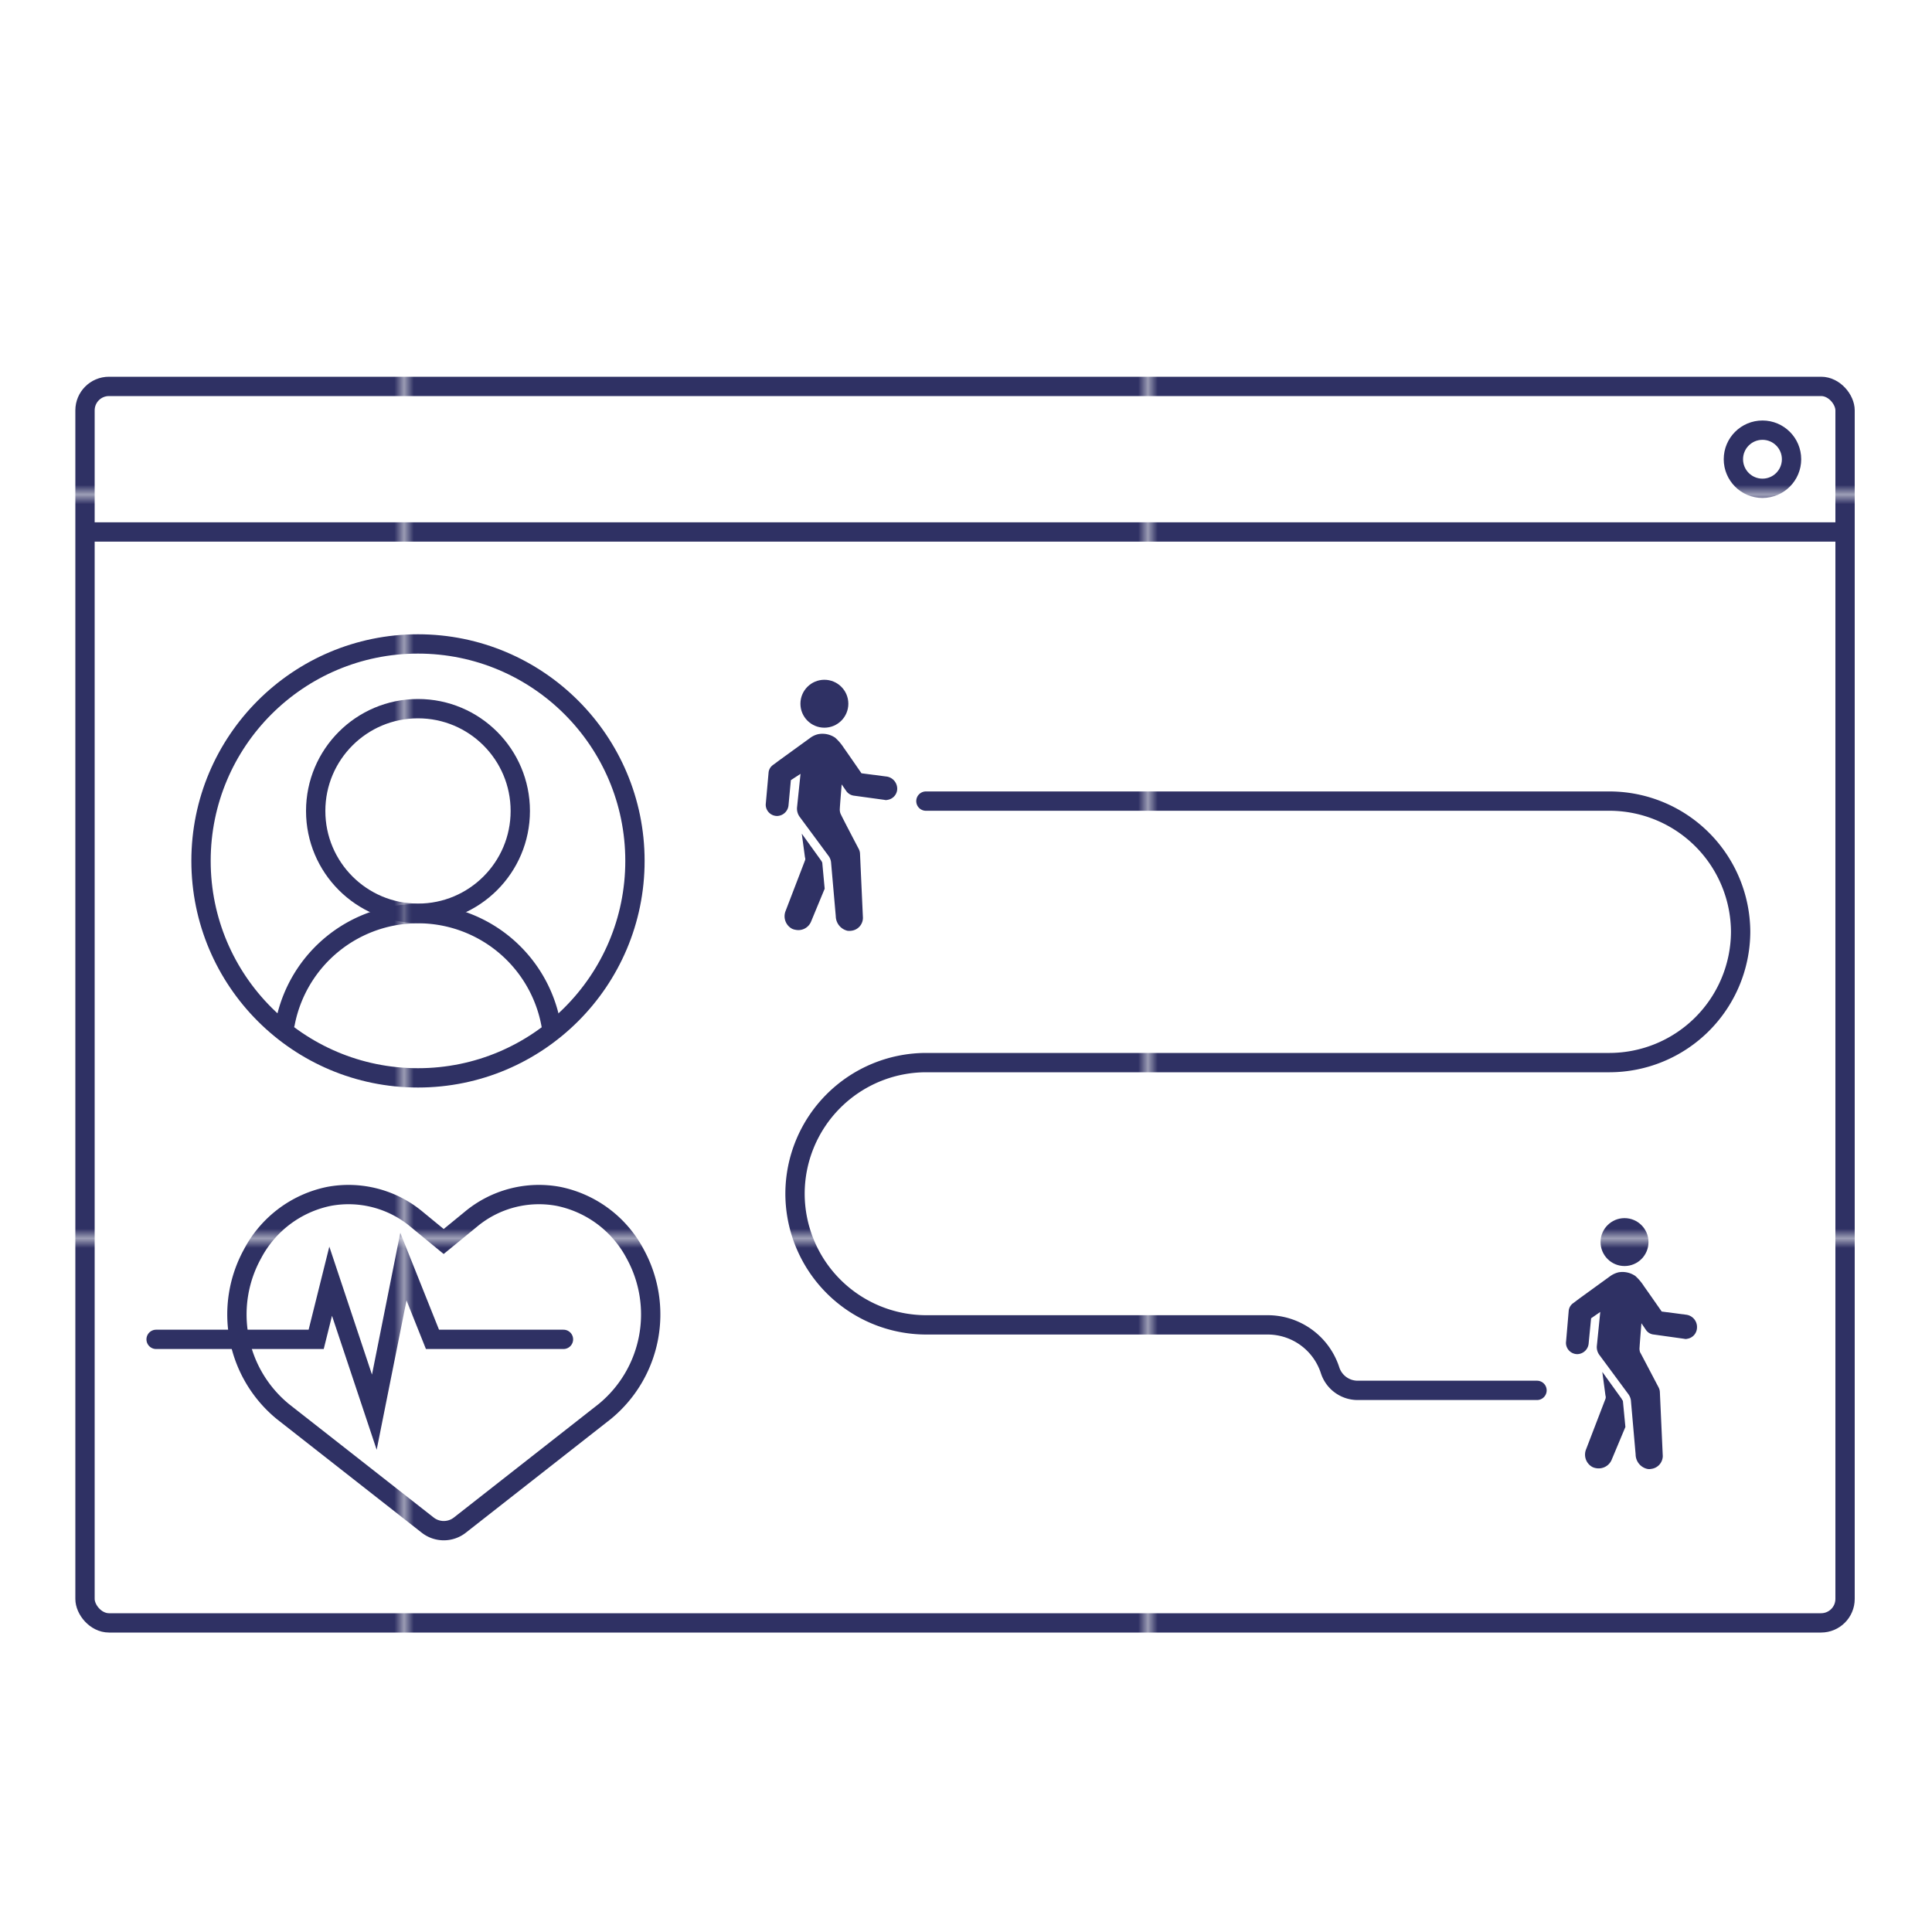
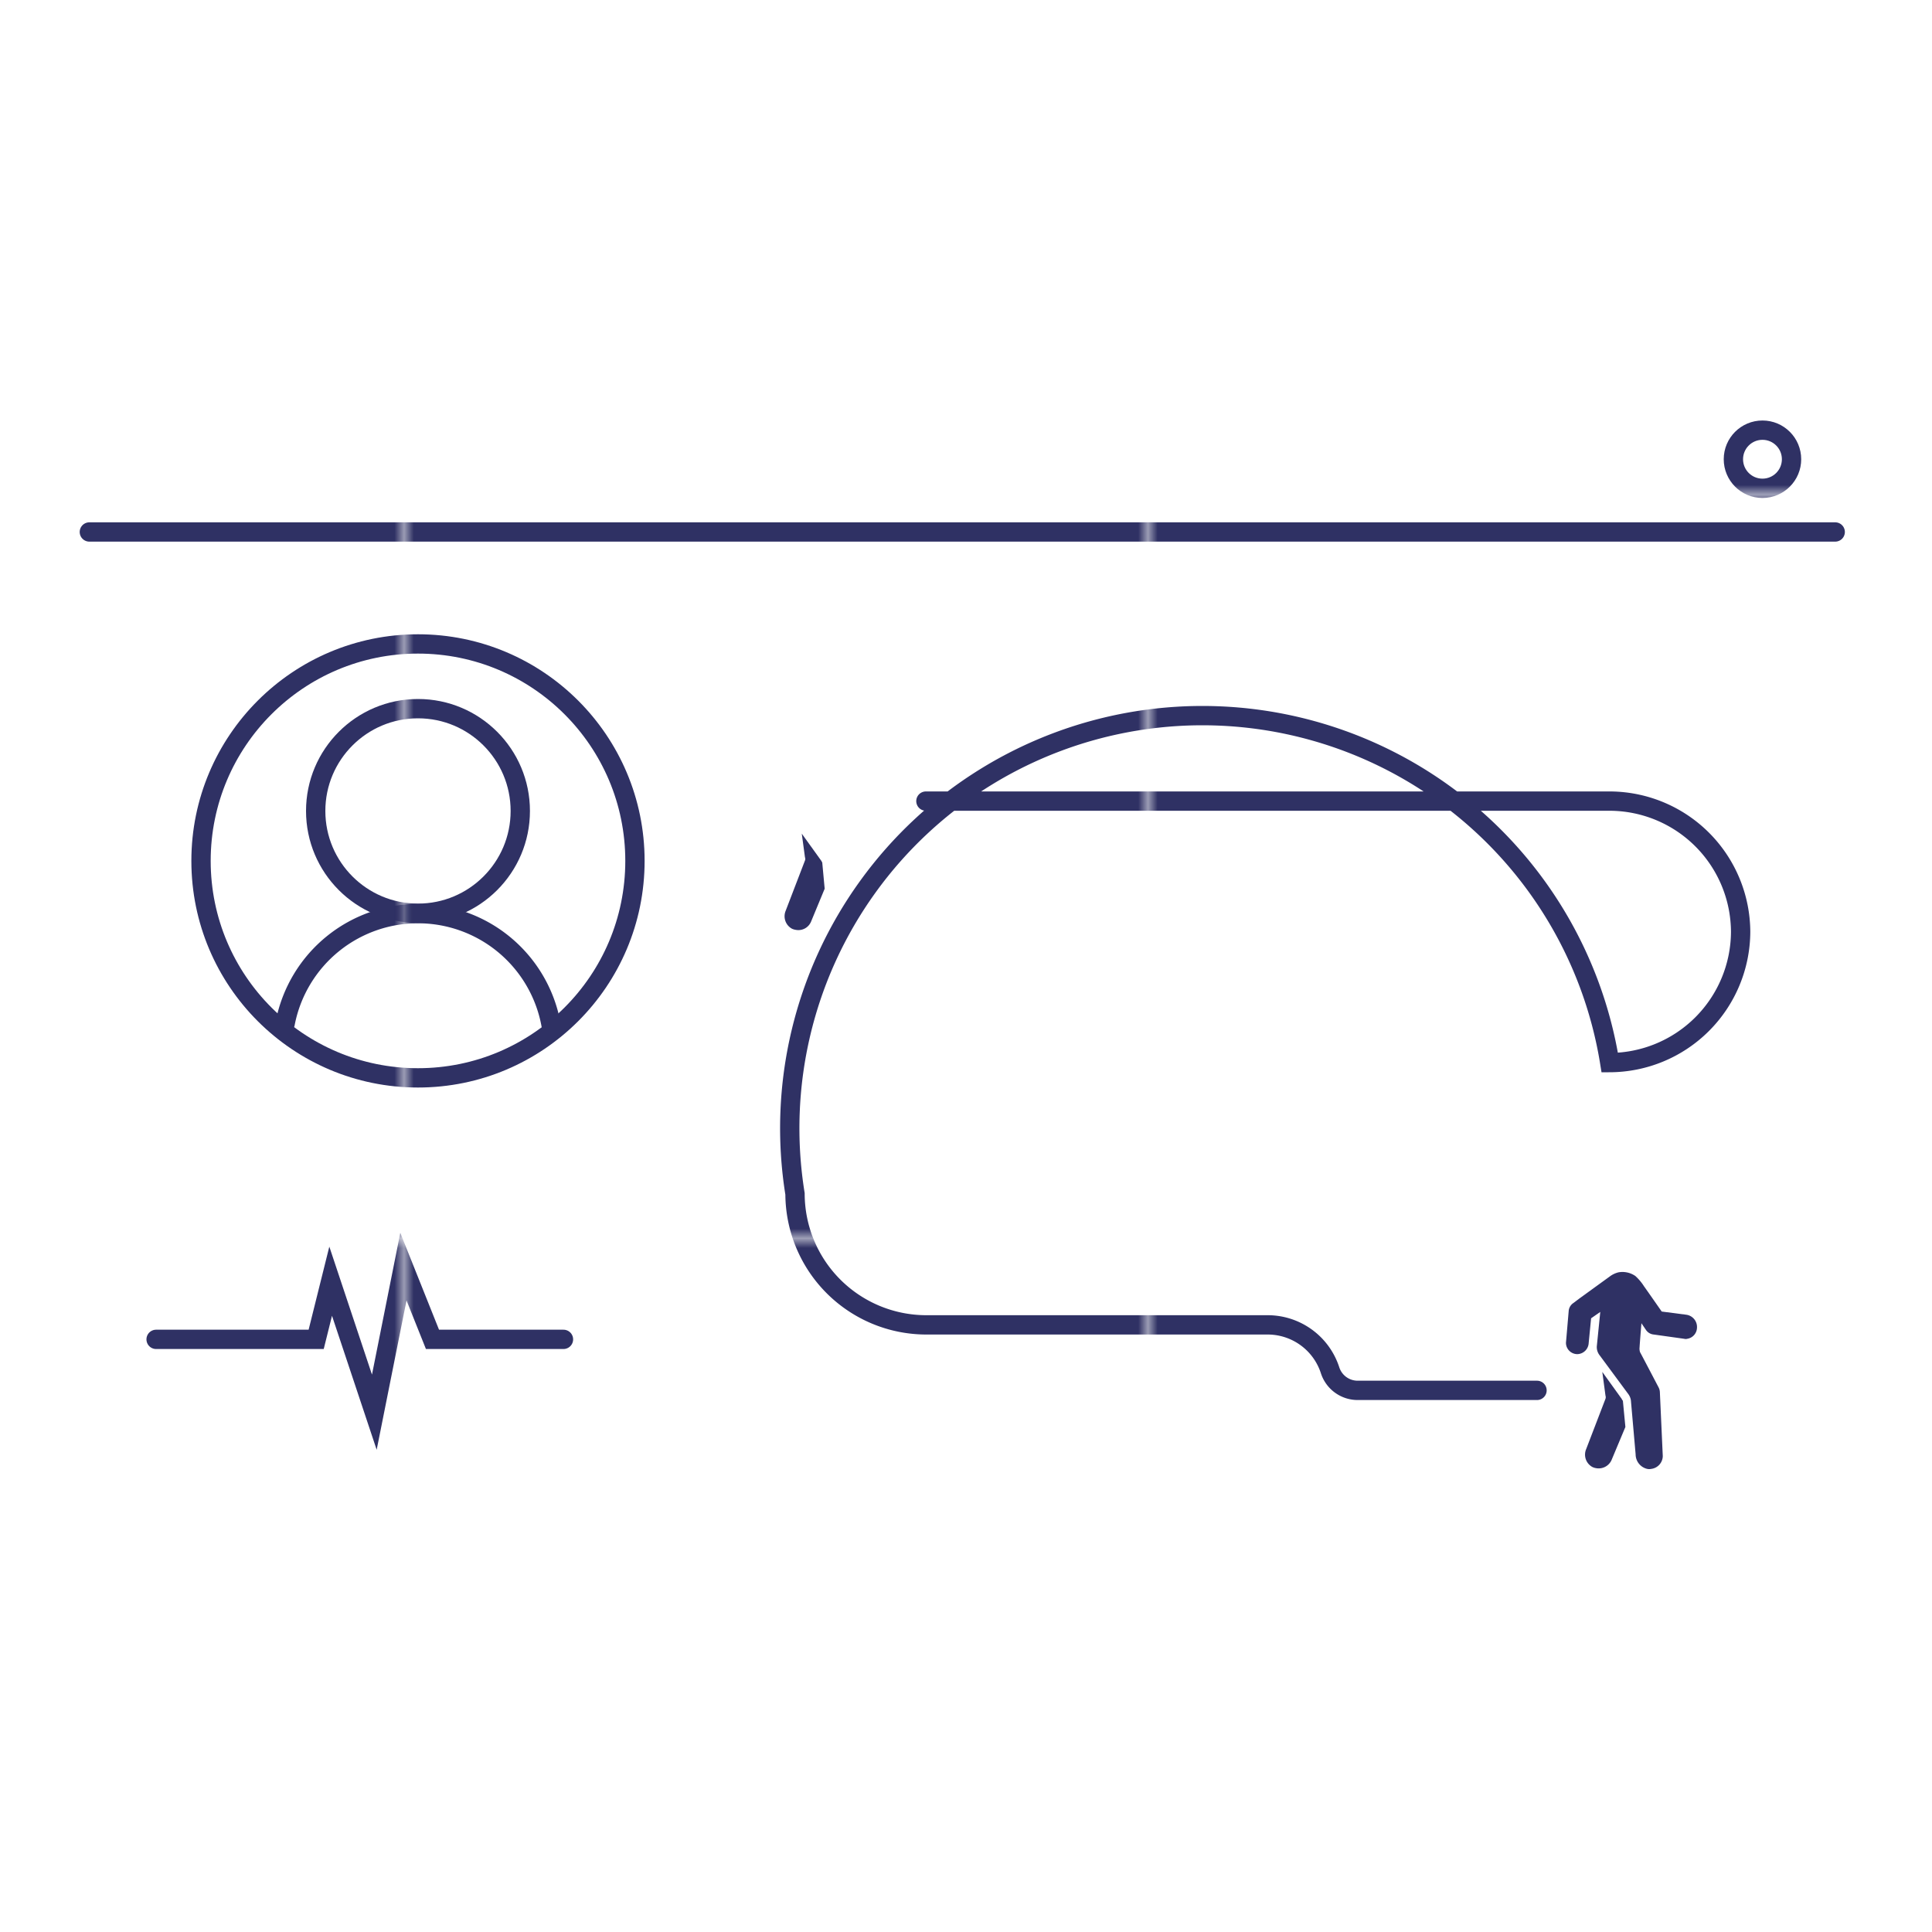
<svg xmlns="http://www.w3.org/2000/svg" id="Layer_1" data-name="Layer 1" viewBox="0 0 200 200">
  <defs>
    <style>.cls-1,.cls-3{fill:none;}.cls-2{fill:#2f3164;}.cls-3{stroke-linecap:round;stroke-miterlimit:10;stroke-width:2px;stroke:url(#New_Pattern_Swatch_2);}.cls-4{fill:url(#New_Pattern_Swatch_2);}</style>
    <pattern id="New_Pattern_Swatch_2" data-name="New Pattern Swatch 2" width="76.48" height="76.48" patternTransform="matrix(1, 0, 0, -1, 42.33, 1128.7)" patternUnits="userSpaceOnUse" viewBox="0 0 76.48 76.48">
      <rect class="cls-1" width="76.48" height="76.48" />
      <rect class="cls-1" width="76.48" height="76.48" />
      <rect class="cls-2" width="76.48" height="76.48" />
    </pattern>
  </defs>
-   <rect class="cls-3" x="8.8" y="40" width="182.2" height="128" rx="2.48" />
  <line class="cls-3" x1="9.25" y1="55.07" x2="189.98" y2="55.07" />
  <circle class="cls-3" cx="182.45" cy="47.54" r="3.01" />
  <circle class="cls-3" cx="43.27" cy="89.12" r="22.46" />
  <circle class="cls-3" cx="43.27" cy="83.95" r="10.59" />
  <path class="cls-3" d="M57.14,106.68a14,14,0,0,0-27.62-.74" />
-   <path class="cls-3" d="M34.05,123.85a11,11,0,0,1,9.08,2.37l2.8,2.3,2.81-2.3a11,11,0,0,1,9.08-2.37,11.59,11.59,0,0,1,7.92,5.93,13,13,0,0,1-3.15,16.35l-15,11.76a2.7,2.7,0,0,1-3.3,0l-15-11.76a13,13,0,0,1-3.14-16.35A11.56,11.56,0,0,1,34.05,123.85Z" />
  <polyline class="cls-3" points="16.16 138.65 32.73 138.65 34.23 132.63 38.75 146.19 41.76 131.12 44.77 138.65 58.33 138.65" />
-   <path class="cls-3" d="M95.85,82.93h70.79a13.59,13.59,0,0,1,13.55,13.55h0A13.6,13.6,0,0,1,166.64,110H95.85A13.59,13.59,0,0,0,82.3,123.59h0a13.6,13.6,0,0,0,13.55,13.56h35.39a6.79,6.79,0,0,1,6.44,4.67,3,3,0,0,0,2.82,2.11h18.61" />
+   <path class="cls-3" d="M95.85,82.93h70.79a13.59,13.59,0,0,1,13.55,13.55h0A13.6,13.6,0,0,1,166.64,110A13.59,13.59,0,0,0,82.3,123.59h0a13.6,13.6,0,0,0,13.55,13.56h35.39a6.79,6.79,0,0,1,6.44,4.67,3,3,0,0,0,2.82,2.11h18.61" />
  <path class="cls-4" d="M85,89.08,83,86.3l.33,2.45a.43.43,0,0,1,0,.33l-2,5.21a1.47,1.47,0,0,0,.6,1.82,1.18,1.18,0,0,0,.41.14,1.42,1.42,0,0,0,1.61-.82L85.37,92l-.25-2.7A1.32,1.32,0,0,0,85,89.08Z" />
-   <path class="cls-4" d="M91.72,80.38l-2.54-.33s-1.6-2.32-1.82-2.62a5.13,5.13,0,0,0-.9-1.06A2.33,2.33,0,0,0,84.71,76a2.2,2.2,0,0,0-.87.41l-3.16,2.29-.66.49a1.08,1.08,0,0,0-.46.82l-.28,3.13a1.23,1.23,0,0,0,0,.33,1.18,1.18,0,0,0,1.17,1,1.22,1.22,0,0,0,1.18-1.14l.24-2.57,1-.65-.36,3.46a1.44,1.44,0,0,0,.28,1l3,4.06a1.36,1.36,0,0,1,.24.63l.49,5.59a1.57,1.57,0,0,0,1.2,1.5,1.41,1.41,0,0,0,.41,0,1.35,1.35,0,0,0,1.2-1.34l-.3-6.6a1.18,1.18,0,0,0-.13-.52S87.06,84.39,87,84.2a1.23,1.23,0,0,1-.06-.52c0-.17.19-2.48.19-2.48l.47.68a1.15,1.15,0,0,0,.82.49l3.13.43a.62.62,0,0,0,.33,0,1.18,1.18,0,0,0,1-1.11A1.28,1.28,0,0,0,91.72,80.38Z" />
-   <circle class="cls-4" cx="85.34" cy="72.85" r="2.48" />
  <path class="cls-4" d="M167.87,144.8l-2-2.78.33,2.46a.51.51,0,0,1,0,.32l-2,5.21a1.46,1.46,0,0,0,.6,1.83,1.25,1.25,0,0,0,.41.14,1.46,1.46,0,0,0,1.61-.82l1.44-3.44L168,145C167.93,144.94,167.9,144.86,167.87,144.8Z" />
  <path class="cls-4" d="M174.56,136.1l-2.54-.33s-1.61-2.31-1.83-2.61a5.16,5.16,0,0,0-.9-1.07,2.35,2.35,0,0,0-1.74-.38,2.48,2.48,0,0,0-.88.41l-3.16,2.29-.65.49a1.09,1.09,0,0,0-.47.82l-.27,3.14a1.12,1.12,0,0,0,0,.32,1.18,1.18,0,0,0,1.17,1,1.21,1.21,0,0,0,1.17-1.15l.25-2.56.95-.66-.35,3.47a1.36,1.36,0,0,0,.27,1l3,4.06a1.42,1.42,0,0,1,.25.63l.49,5.59a1.55,1.55,0,0,0,1.2,1.5,1,1,0,0,0,.41,0,1.36,1.36,0,0,0,1.2-1.33l-.3-6.6a1.15,1.15,0,0,0-.14-.52s-1.8-3.44-1.91-3.63a1.18,1.18,0,0,1-.05-.52c0-.16.19-2.48.19-2.48l.46.68a1.09,1.09,0,0,0,.82.49l3.14.44a.62.62,0,0,0,.33,0,1.19,1.19,0,0,0,1-1.12A1.28,1.28,0,0,0,174.56,136.1Z" />
-   <circle class="cls-4" cx="168.17" cy="128.58" r="2.48" />
</svg>